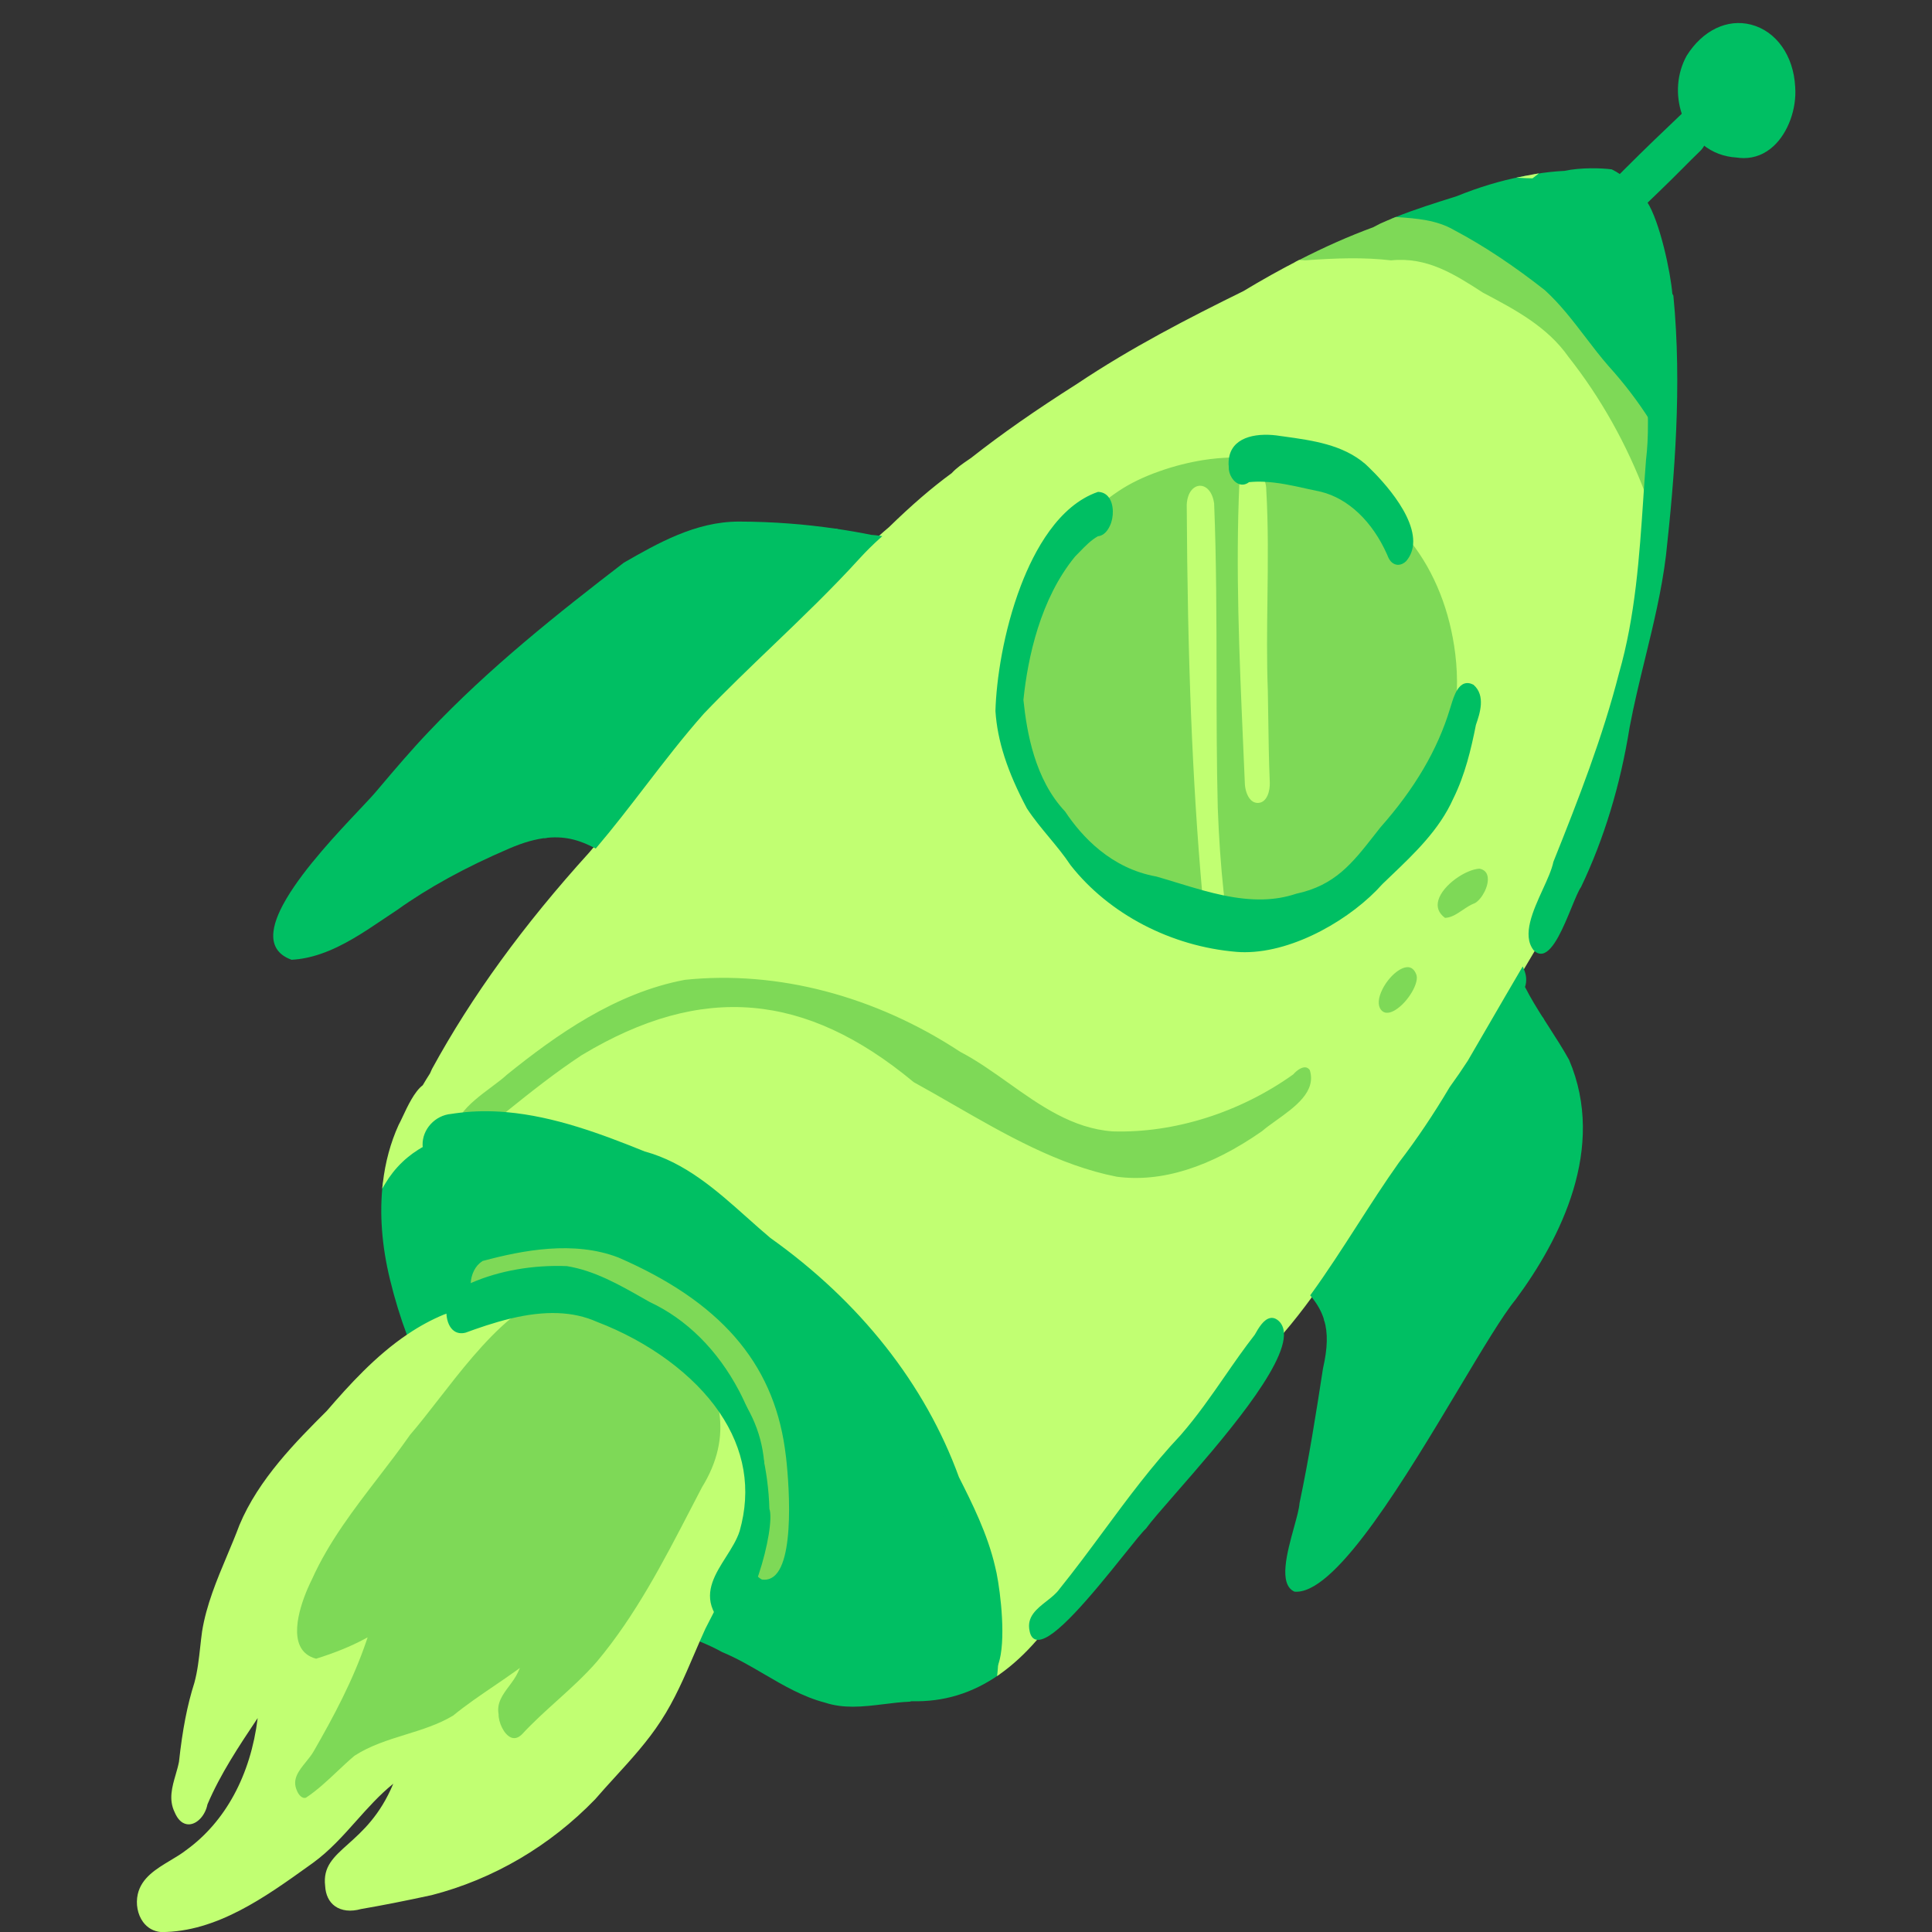
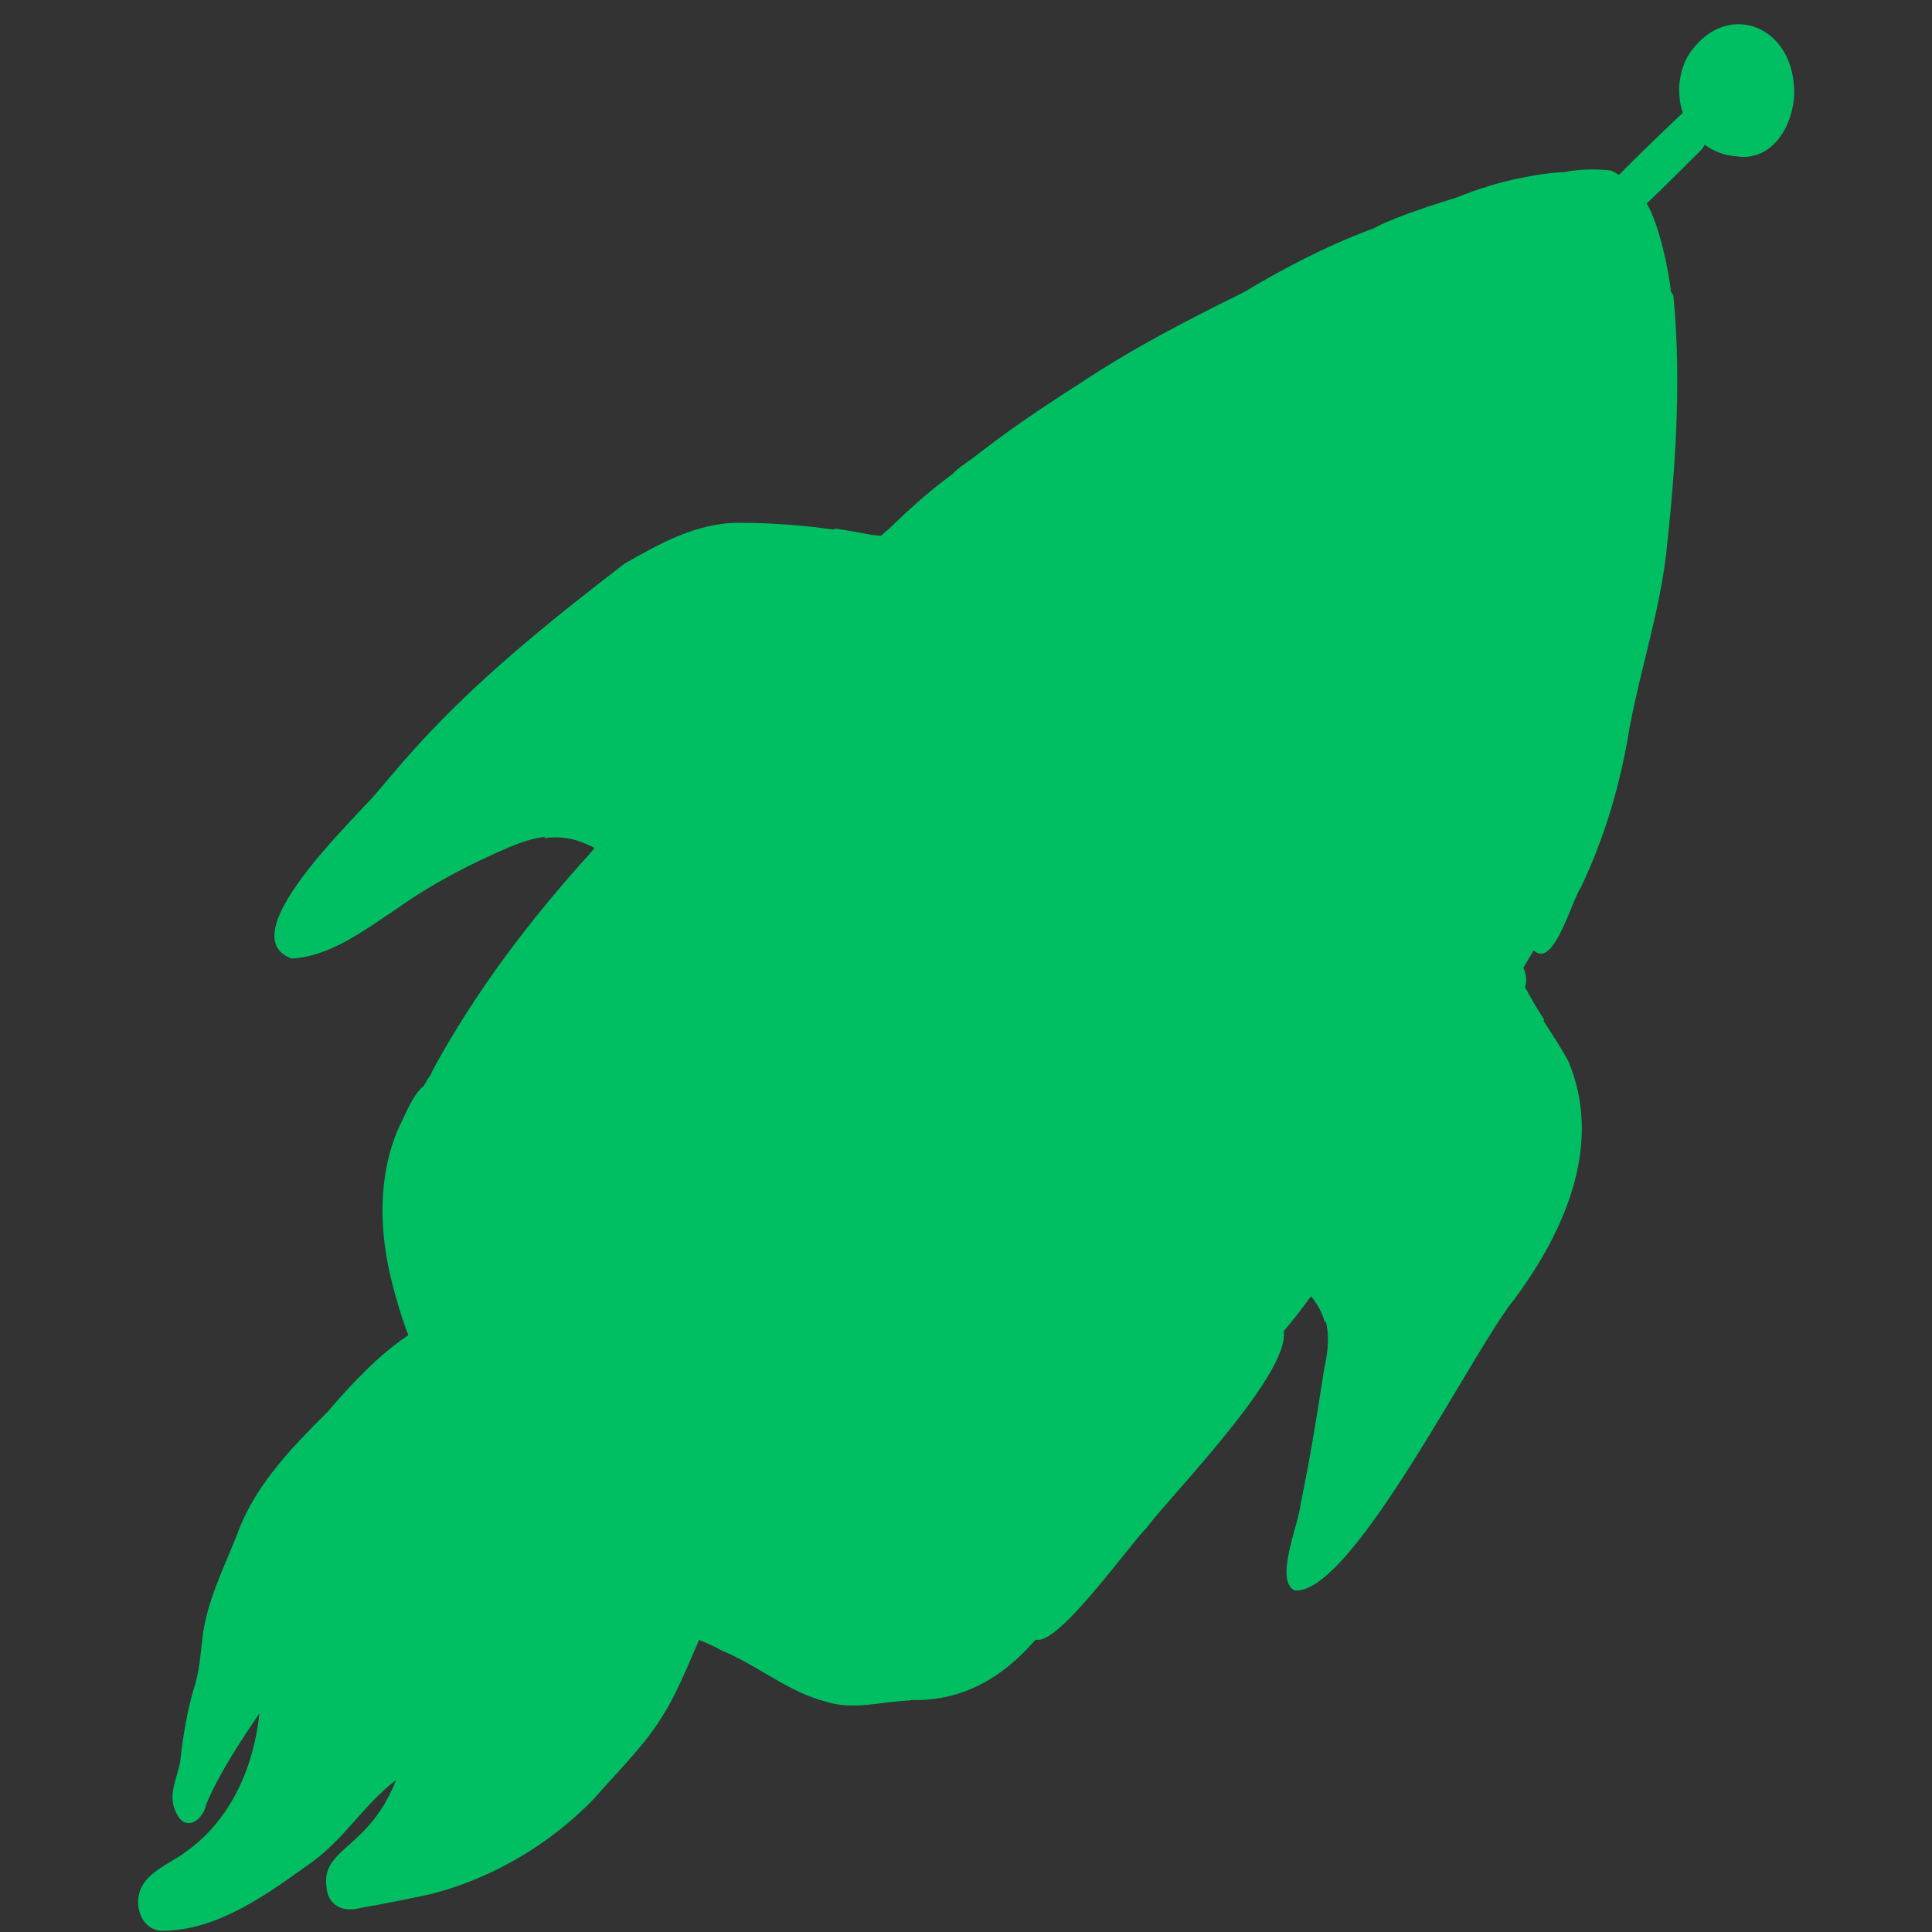
<svg xmlns="http://www.w3.org/2000/svg" width="500" zoomAndPan="magnify" viewBox="0 0 375 375" height="500" preserveAspectRatio="xMidYMid meet" version="1.0">
  <rect x="0" y="0" width="375" height="375" fill="#333333" stroke="none" />
  <defs>
    <clipPath id="aaf1a60625">
      <path d="M 26.25 4 L 348.75 4 L 348.75 375 L 26.25 375 Z M 26.25 4 " clip-rule="nonzero" />
    </clipPath>
    <clipPath id="4f2e51f4c0">
-       <path d="M 53 4 L 348.75 4 L 348.75 332 L 53 332 Z M 53 4 " clip-rule="nonzero" />
-     </clipPath>
+       </clipPath>
    <clipPath id="abdbfbd1f1">
-       <path d="M 26.25 33 L 320 33 L 320 375 L 26.25 375 Z M 26.25 33 " clip-rule="nonzero" />
-     </clipPath>
+       </clipPath>
  </defs>
  <g clip-path="url(#aaf1a60625)">
    <path fill="#00bf63" d="M 348.207 16.879 C 347.566 4.398 334.445 -0.012 327.582 10.934 C 325.66 14.434 325.477 18.582 326.703 22.148 C 324.93 23.848 323.141 25.535 321.371 27.246 C 319.305 29.242 317.246 31.246 315.219 33.285 C 314.957 33.551 314.695 33.816 314.43 34.082 C 313.879 33.703 313.32 33.367 312.777 33.105 C 310.766 32.836 306.816 32.73 303.684 33.398 C 301.723 33.496 299.754 33.715 297.805 34.047 C 297.273 34.137 296.742 34.238 296.211 34.348 C 295.93 34.402 295.652 34.449 295.375 34.512 C 291.062 35.344 286.855 36.668 282.77 38.324 C 278.797 39.57 274.824 40.812 270.961 42.359 C 269.965 42.758 268.977 43.168 268 43.613 C 267.531 43.855 267.066 44.098 266.598 44.336 C 261.664 46.148 256.879 48.312 252.203 50.711 C 248.551 52.582 244.961 54.594 241.434 56.723 C 230.391 62.148 219.477 67.809 209.219 74.68 C 202.148 79.172 195.223 83.879 188.637 89.066 C 187.34 89.965 185.922 90.871 184.867 92.02 C 180.547 95.184 176.535 98.77 172.691 102.512 C 172.023 103.07 171.371 103.645 170.723 104.227 C 170.172 104.148 169.621 104.082 169.07 104.047 C 166.773 103.578 164.461 103.184 162.145 102.848 C 159.145 102.41 156.133 102.074 153.113 101.848 C 149.902 101.605 146.684 101.48 143.469 101.473 C 135.324 101.449 128.09 105.469 121.215 109.41 C 108.02 119.559 94.871 130.043 83.402 142.176 C 79.891 145.852 76.621 149.734 73.336 153.605 C 70.824 156.664 60.621 166.395 55.805 174.535 C 55.559 174.953 55.328 175.363 55.109 175.773 C 54.785 176.383 54.496 176.984 54.246 177.57 C 54 178.152 53.793 178.723 53.637 179.27 C 53.477 179.82 53.367 180.352 53.312 180.855 C 53.273 181.195 53.258 181.523 53.27 181.84 C 53.344 183.734 54.336 185.219 56.633 186.055 C 58.535 185.941 60.371 185.539 62.145 184.934 C 67.477 183.121 72.289 179.488 76.918 176.453 C 83.703 171.602 91.098 167.762 98.75 164.48 C 101.617 163.242 104.027 162.602 106.152 162.383 C 109.895 161.996 112.742 162.945 115.574 164.402 C 115.223 164.82 114.879 165.242 114.52 165.652 C 102.855 178.523 92.41 192.301 84.062 207.578 C 83.941 207.875 83.805 208.172 83.66 208.48 C 83.156 209.262 82.68 210.035 82.23 210.809 C 80.16 212.336 78.48 216.828 77.586 218.445 C 75.961 222.012 74.992 225.797 74.543 229.656 C 73.82 235.855 74.449 242.254 75.918 248.277 C 76.812 251.945 77.914 255.598 79.254 259.16 C 73.285 263.172 68.297 268.578 63.59 274.023 C 57.055 280.555 50.285 287.469 46.684 296.121 C 44.148 302.922 40.617 309.465 39.457 316.695 C 38.988 320.035 38.848 323.434 37.949 326.703 C 36.359 331.684 35.535 336.84 34.969 342.023 C 34.348 345.219 32.523 348.453 34.133 351.691 C 35.867 355.789 39.402 353.438 40.047 350.145 C 42.715 343.863 46.586 338.195 50.355 332.539 C 49.289 342.883 44.883 353.09 36.258 359.305 C 33.07 361.797 27.945 363.391 26.969 367.719 C 26.281 370.789 27.801 374.473 31.242 374.773 C 42.262 374.812 51.996 367.562 60.613 361.387 C 66.805 356.914 70.781 350.113 76.879 345.496 C 71.699 358.812 62.488 358.676 63.344 366.031 C 63.555 369.934 66.582 371.281 70.035 370.312 C 74.617 369.523 79.188 368.598 83.73 367.617 C 95.715 364.52 106.746 357.973 115.344 349.078 C 119.664 344.074 124.473 339.477 128.078 333.902 C 131.262 329.043 133.367 323.605 135.688 318.301 C 137.254 318.941 138.793 319.633 140.262 320.457 C 147.152 323.293 152.961 328.383 160.238 330.266 C 165.559 332.016 171.102 330.27 176.523 330.066 C 176.652 330.043 176.777 330.012 176.898 329.973 C 183.414 330.141 188.965 328.23 193.82 324.836 C 196.477 322.984 198.922 320.684 201.203 318.035 C 205.531 318.938 219.934 298.551 222.219 296.59 C 226.195 291.031 249.719 267.176 248.969 258.602 C 250.957 256.289 252.82 253.883 254.609 251.418 C 255.852 252.922 256.73 254.434 257.242 256.16 C 257.984 258.652 257.949 261.594 257.023 265.648 C 255.68 274.391 254.297 283.121 252.473 291.777 C 252.211 295.535 247.23 306.77 251.309 308.707 C 251.48 308.723 251.656 308.723 251.836 308.715 C 263.172 308.141 285.953 261.875 293.98 252.117 C 303.746 238.934 311.25 222.047 304.359 205.848 C 302.852 203.125 301.113 200.52 299.434 197.891 C 298.117 195.828 296.84 193.754 295.75 191.59 C 296.176 190.43 296.023 189.23 295.527 188.102 C 296.289 186.812 297.051 185.523 297.82 184.238 C 297.832 184.258 297.844 184.273 297.855 184.293 C 301.371 187.832 304.949 174.445 306.66 172.082 C 311.348 162.273 314.367 151.828 316.078 141.113 C 318.18 129.969 321.742 119.129 323.129 107.844 C 324.961 91.148 326.195 74.078 324.57 57.445 C 324.504 57.32 324.438 57.207 324.371 57.102 C 324.043 52.863 321.922 43.035 319.5 39.297 C 321.102 37.762 322.703 36.219 324.281 34.66 C 326.148 32.82 327.969 30.938 329.855 29.121 C 330.211 28.781 330.484 28.371 330.695 27.926 C 332.422 29.301 334.574 30.195 337.098 30.344 C 344.496 31.488 348.676 23.281 348.207 16.879 Z M 348.207 16.879 " fill-opacity="1" fill-rule="nonzero" />
  </g>
  <g clip-path="url(#4f2e51f4c0)">
    <path fill="#00bf63" d="M 148.418 287.293 C 147.613 281.25 145.746 275.32 143.016 270.148 L 143.414 269.898 C 147.305 275.145 149.098 280.828 148.887 287.27 Z M 77.055 176.645 C 83.184 172.266 90.309 168.355 98.844 164.695 C 101.562 163.523 103.961 162.844 106.176 162.617 L 106.277 162.605 L 106.336 162.531 C 110.375 157.512 113.586 153.758 116.742 150.367 C 120.758 146.148 124.984 141.996 129.066 137.98 C 131.102 135.98 133.137 133.977 135.156 131.961 C 138 129.125 140.668 126.039 143.25 123.059 C 146.078 119.793 149.004 116.414 152.16 113.355 C 154.266 111.297 156.348 109.141 158.363 107.059 C 159.676 105.703 160.984 104.352 162.309 103.012 L 162.637 102.68 L 162.176 102.613 C 159.141 102.172 156.098 101.832 153.133 101.613 C 149.945 101.371 146.691 101.246 143.469 101.238 C 143.445 101.238 143.418 101.238 143.395 101.238 C 135 101.238 127.617 105.469 121.074 109.223 C 108.383 118.984 95.004 129.559 83.23 142.012 C 79.922 145.477 76.773 149.188 73.734 152.773 L 73.156 153.457 C 72.496 154.262 71.305 155.523 69.797 157.125 C 65.559 161.617 59.156 168.406 55.605 174.414 C 55.355 174.836 55.121 175.25 54.902 175.66 C 54.566 176.293 54.273 176.902 54.031 177.477 C 53.773 178.082 53.566 178.66 53.41 179.207 C 53.246 179.773 53.133 180.32 53.078 180.832 C 53.039 181.184 53.023 181.523 53.035 181.848 C 53.117 183.969 54.301 185.457 56.555 186.273 L 56.602 186.289 L 56.648 186.289 C 58.477 186.18 60.301 185.812 62.223 185.156 C 66.625 183.656 70.648 180.949 74.539 178.328 C 75.383 177.758 76.219 177.195 77.055 176.645 Z M 191.75 325.004 C 191 325.34 190.031 325.133 188.875 324.398 C 187.598 322.848 187.211 320.164 187.938 317.852 L 187.949 317.816 L 187.949 317.777 C 187.848 312.953 187.543 307.281 186.066 301.773 C 182.605 289.328 175.148 278.535 169.047 270.531 C 158.605 255.352 149.109 245.328 138.258 238.035 C 133.805 234.926 128.668 233.055 123.699 231.246 L 122.895 230.953 C 117.926 228.863 111.297 226.352 104.082 225.484 L 103.438 225.379 C 97.699 224.465 91.203 223.426 85.488 225.602 C 84.949 225.832 84.539 225.836 84.168 225.641 C 83.105 224.746 82.523 223.574 82.492 222.25 L 82.484 221.863 L 82.145 222.047 C 78.883 223.809 76.258 226.328 74.34 229.539 L 74.309 229.629 C 73.629 235.488 74.094 241.781 75.691 248.332 C 76.609 252.121 77.738 255.789 79.035 259.242 L 79.141 259.52 L 79.387 259.355 C 81.688 257.805 83.945 256.582 86.273 255.617 C 86.426 255.562 86.578 255.508 86.73 255.453 L 87.148 255.309 L 87.133 255.129 C 87.008 253.469 87.508 251.848 88.34 251.117 C 89.359 250.52 90.484 249.953 91.684 249.43 L 91.82 249.371 L 91.824 249.223 C 91.879 247.453 92.727 245.832 93.93 245.18 L 93.949 245.168 C 101.547 243.141 111.34 241.246 119.828 244.508 C 139.562 253.066 149.445 264.355 151.867 281.125 C 152.379 284.297 154.145 301.27 150.215 305.328 C 149.594 305.969 148.887 306.234 148.039 306.133 C 147.703 305.949 147.43 305.723 147.199 305.438 L 146.93 305.109 L 146.793 305.512 C 145.027 310.789 142.945 314.074 141.227 314.305 C 140.496 314.398 139.805 313.957 139.164 313.004 C 139.039 312.785 138.926 312.551 138.801 312.262 L 138.605 311.801 L 136.496 315.91 C 136.148 316.672 135.809 317.438 135.473 318.207 L 135.375 318.426 L 135.598 318.516 C 137.426 319.266 138.871 319.945 140.172 320.672 C 143.02 321.844 145.73 323.434 148.352 324.969 C 152.059 327.141 155.895 329.383 160.164 330.488 C 161.934 331.07 163.73 331.27 165.531 331.27 C 167.547 331.27 169.566 331.02 171.551 330.777 C 173.188 330.574 174.883 330.363 176.566 330.297 C 176.691 330.273 176.816 330.246 176.934 330.207 C 183.172 330.371 188.75 328.668 193.957 325.031 L 194.043 324.969 L 194.055 324.863 C 194.191 323.672 194.254 322.422 194.234 321.148 L 193.766 321.113 C 193.398 323.27 192.719 324.578 191.75 325.004 Z M 304.566 205.73 C 303.355 203.551 301.98 201.41 300.648 199.344 C 300.309 198.816 299.969 198.289 299.633 197.766 L 299.434 197.453 L 299.234 197.766 C 294.316 205.609 290.316 211.469 286.277 216.766 L 285.832 217.32 C 278.324 226.637 270.559 236.277 263.773 246.398 C 261.711 249.531 259.449 252.77 257.055 256.02 L 256.984 256.113 L 257.02 256.227 C 257.766 258.746 257.699 261.637 256.793 265.613 C 255.43 274.461 254.059 283.113 252.238 291.762 C 252.164 292.828 251.699 294.516 251.164 296.465 C 249.812 301.363 248.133 307.461 251.207 308.918 L 251.289 308.941 C 251.398 308.949 251.512 308.953 251.625 308.953 C 251.699 308.953 251.777 308.953 251.852 308.949 C 259.812 308.547 272.84 286.777 283.305 269.285 C 287.809 261.762 291.695 255.266 294.168 252.258 C 302.918 240.449 311.824 222.793 304.574 205.754 Z M 319.695 39.172 C 319.383 38.684 319.066 38.309 318.762 38.051 C 317.617 36.449 316.129 34.973 314.562 33.891 C 313.984 33.488 313.418 33.152 312.879 32.895 L 312.809 32.871 C 310.883 32.613 306.852 32.48 303.676 33.164 C 301.754 33.258 299.77 33.477 297.77 33.812 L 297.305 34.141 C 296.941 34.141 296.578 34.129 296.164 34.117 L 295.848 34.176 C 295.672 34.211 295.496 34.242 295.332 34.281 C 291.254 35.066 286.996 36.355 282.699 38.098 L 282.449 38.18 C 278.621 39.379 274.664 40.621 270.871 42.141 L 269.922 42.52 L 271.207 42.613 C 274.895 42.871 278.707 43.145 282.031 45.074 C 287.727 48.094 293.457 51.891 299.535 56.672 C 302.488 59.352 304.961 62.586 307.348 65.715 C 308.781 67.586 310.258 69.523 311.832 71.328 C 314.883 74.699 317.598 78.262 319.902 81.914 L 320.344 82.609 L 320.336 81.785 C 320.324 79.348 320.211 76.875 320.102 74.477 C 319.895 69.914 319.676 65.191 320.152 60.551 C 320.074 59.078 321.199 56.781 322.508 56.363 C 323.125 56.168 323.684 56.457 324.172 57.227 L 324.676 58.023 L 324.605 57.082 C 324.285 52.945 322.18 43.004 319.695 39.172 Z M 348.445 16.863 C 348.129 10.793 344.77 6.051 339.887 4.781 C 335.258 3.582 330.469 5.891 327.379 10.82 C 325.492 14.25 325.168 18.406 326.48 22.227 C 327.301 24.605 328.707 26.641 330.551 28.109 C 332.426 29.605 334.625 30.434 337.062 30.578 C 337.535 30.648 338 30.688 338.461 30.688 C 340.602 30.688 342.582 29.895 344.242 28.363 C 347.066 25.758 348.754 21.137 348.445 16.863 Z M 348.445 16.863 " fill-opacity="1" fill-rule="nonzero" />
  </g>
-   <path fill="#7ed957" d="M 152.332 281.051 C 152.848 284.262 154.617 301.457 150.551 305.656 C 149.93 306.297 149.195 306.621 148.367 306.621 C 148.227 306.621 148.086 306.613 147.938 306.594 L 147.855 306.57 C 147.449 306.352 147.113 306.078 146.836 305.734 L 146.754 305.637 L 146.793 305.512 C 148.547 300.289 149.5 294.555 148.883 292.988 L 148.863 292.91 C 148.82 291.078 148.672 289.188 148.418 287.293 C 148.621 280.922 146.863 275.336 143.035 270.18 C 138.891 262.324 132.969 256.441 125.887 253.133 L 124.516 252.359 C 119.938 249.758 115.207 247.066 109.988 246.219 C 103.535 245.961 97.031 247.098 91.684 249.43 L 91.344 249.578 L 91.355 249.207 C 91.414 247.336 92.305 245.605 93.582 244.836 L 93.582 244.793 L 93.758 244.734 C 101.434 242.68 111.355 240.75 120.008 244.074 L 120.016 244.078 C 139.648 252.59 149.918 264.34 152.332 281.051 Z M 140.02 273.863 C 135 266.496 126.242 260.023 115.992 256.109 C 111.348 254.043 105.777 253.84 98.965 255.48 L 98.871 255.527 C 93.734 259.762 88.973 265.887 84.773 271.293 C 82.828 273.793 80.996 276.156 79.215 278.227 C 77.25 281.035 75.109 283.816 73.043 286.508 C 68.305 292.672 63.402 299.043 60.156 306.281 C 59.414 307.742 55.805 315.27 57.781 319.625 C 58.43 321.055 59.617 322 61.305 322.426 L 61.367 322.441 L 61.43 322.422 C 64.902 321.344 67.883 320.152 70.531 318.781 C 67.938 326.273 64.195 333.211 60.523 339.609 C 60.137 340.312 59.57 341.008 59.027 341.68 C 57.582 343.465 56.086 345.309 57.203 347.758 C 57.492 348.5 58.188 349.438 59.098 349.438 C 59.262 349.438 59.434 349.406 59.613 349.34 C 61.848 347.871 63.84 345.996 65.762 344.188 C 66.844 343.168 67.965 342.117 69.082 341.172 C 72.035 339.25 75.5 338.176 78.852 337.141 C 82.023 336.156 85.305 335.137 88.215 333.383 C 90.75 331.316 93.484 329.453 96.129 327.652 C 97.293 326.863 98.488 326.047 99.668 325.219 C 99.301 325.828 98.863 326.414 98.438 326.984 C 97.184 328.672 95.891 330.41 96.305 332.746 C 96.266 334.445 97.41 336.953 98.938 337.648 C 99.492 337.898 100.328 338.023 101.27 337.293 L 101.297 337.348 L 101.527 337.098 C 103.68 334.746 106.09 332.57 108.418 330.465 C 111.074 328.066 113.82 325.586 116.211 322.828 C 123.727 313.871 129.184 303.332 134.465 293.141 C 135.195 291.727 135.926 290.316 136.652 288.93 C 139.691 284.016 140.836 278.98 140.059 273.961 Z M 254.629 207.449 C 254.297 206.977 253.875 206.727 253.367 206.699 C 252.395 206.652 251.355 207.438 250.688 208.203 C 240.438 215.523 227.773 219.512 215.988 219.133 C 208.332 218.578 202.094 214.141 196.062 209.852 C 193.023 207.691 189.883 205.457 186.613 203.754 C 170.016 192.836 150.941 187.844 132.895 189.715 C 119.289 192.25 107.645 200.52 98.039 208.281 C 97.324 208.957 96.281 209.738 95.18 210.562 C 93 212.188 90.531 214.035 89.113 216.082 L 88.816 216.512 L 89.336 216.449 C 92.168 216.105 95.16 216.066 98.23 216.336 L 98.324 216.344 L 98.398 216.285 C 103.27 212.363 108.059 208.57 113.141 205.219 C 136.254 191.293 155.965 192.898 177.094 210.438 C 179.633 211.832 182.234 213.328 184.75 214.777 C 194.867 220.605 205.328 226.633 216.668 228.863 C 217.914 229.031 219.176 229.113 220.453 229.113 C 228.18 229.113 236.496 226.039 245.238 219.938 C 245.992 219.285 246.941 218.605 247.949 217.883 C 251.594 215.277 256.129 212.031 254.66 207.512 Z M 273.312 187.258 C 271.395 187.156 269.082 189.484 267.926 191.77 C 266.973 193.652 266.887 195.301 267.688 196.297 C 268.094 196.801 268.621 197.055 269.234 197.055 C 269.785 197.055 270.406 196.852 271.07 196.445 C 273.57 194.922 276.176 190.844 275.32 188.926 C 274.793 187.602 273.938 187.285 273.312 187.258 Z M 281.898 137.691 C 281.961 137.508 282.023 137.301 282.09 137.078 C 282.363 136.18 282.703 135.059 283.215 134.219 L 283.25 134.164 L 283.25 134.102 C 283.332 131.691 283.227 129.262 282.934 126.879 C 281.906 118.477 278.906 110.895 274.258 104.957 L 273.836 104.422 L 273.836 105.102 C 273.832 106.473 273.402 107.66 272.578 108.617 C 272.059 109.109 271.434 109.281 270.91 109.074 C 270.223 108.809 269.902 108.09 269.652 107.426 C 266.746 100.883 261.961 96.355 256.516 95 C 255.613 94.816 254.707 94.613 253.797 94.41 C 250.996 93.785 248.098 93.141 245.207 93.035 L 244.848 93.02 L 244.98 93.355 C 245.207 93.926 245.32 94.523 245.316 95.152 C 245.719 102.148 245.629 109.281 245.539 116.18 C 245.465 122.07 245.387 128.164 245.617 134.148 C 245.645 135.699 245.664 137.254 245.688 138.805 C 245.75 143.105 245.812 147.555 245.996 151.926 C 246.043 153.23 245.594 155.32 244.18 155.375 C 243.816 155.387 243.469 155.262 243.172 154.988 C 242.477 154.348 242.129 153.035 242.094 152.086 C 241.98 149.406 241.863 146.719 241.746 144.035 C 241.027 127.539 240.285 110.48 241.031 93.801 L 241.043 93.605 L 240.848 93.562 C 239.828 93.34 238.922 91.953 238.977 90.672 C 238.898 89.93 238.934 89.262 239.082 88.621 L 239.148 88.324 L 238.844 88.332 C 237.008 88.391 235.207 88.562 233.488 88.836 C 230.633 89.289 227.766 90.016 224.973 90.996 C 221.824 92.105 219.18 93.379 216.895 94.898 C 216.195 95.363 215.488 95.863 214.801 96.387 L 214.605 96.535 L 214.762 96.727 C 215.777 97.953 215.707 100.41 215.008 101.855 C 214.66 102.617 214.031 103.543 212.988 103.637 L 212.895 103.664 C 211.484 104.453 210.352 105.625 209.25 106.758 C 208.953 107.066 208.656 107.375 208.336 107.691 C 201.477 116.02 199.023 127.574 198.176 135.844 C 198.836 142.242 200.402 151.484 206.371 157.801 C 209.656 162.762 215.449 169.008 224.355 170.594 C 225.637 170.965 226.93 171.359 228.23 171.758 C 229.953 172.281 231.734 172.828 233.504 173.312 L 233.828 173.398 L 233.801 173.062 C 231.898 151.516 230.977 128.355 230.816 97.98 C 230.926 95.82 231.969 94.797 232.887 94.758 C 233.844 94.719 234.898 95.645 235.195 97.781 C 235.637 108.805 235.648 120.039 235.66 130.906 C 235.672 139.402 235.684 148.184 235.895 156.812 C 236.113 162.715 236.488 168.047 237.035 173.137 C 237.082 173.402 237.102 173.672 237.094 173.996 L 237.09 174.191 L 237.281 174.23 C 239.906 174.781 242.297 175.059 244.52 175.059 C 247.117 175.059 249.48 174.68 251.715 173.926 C 259.363 172.293 262.777 167.938 267.098 162.422 C 267.496 161.918 267.898 161.402 268.305 160.891 C 275.027 153.293 279.473 145.707 281.898 137.691 Z M 287.215 168.137 L 287.184 168.133 L 287.156 168.133 C 284.258 168.289 279.66 171.434 278.746 174.559 C 278.281 176.148 278.805 177.539 280.266 178.586 L 280.328 178.633 L 280.406 178.629 C 281.805 178.617 283.008 177.809 284.172 177.023 C 284.91 176.523 285.68 176.008 286.512 175.707 C 288.016 174.828 289.559 172.059 289.215 170.074 C 289.086 169.336 288.633 168.402 287.215 168.137 Z M 320.301 81.664 C 317.98 77.988 315.25 74.402 312.184 71.016 C 310.621 69.227 309.148 67.297 307.723 65.43 C 305.32 62.285 302.836 59.031 299.84 56.312 C 293.723 51.504 287.973 47.695 282.258 44.664 C 278.848 42.68 274.98 42.406 271.238 42.141 L 270.922 42.121 L 270.871 42.141 C 269.734 42.594 268.789 42.996 267.891 43.406 C 267.426 43.648 266.961 43.891 266.52 44.117 C 261.84 45.836 257.121 47.922 252.094 50.5 L 251.242 50.938 L 252.199 50.945 C 252.609 50.945 252.957 50.965 253.297 51 C 259.484 50.562 264.684 50.395 270.008 51.004 C 276.898 50.293 282.105 53.664 287.633 57.227 L 287.789 57.309 C 293.801 60.484 300.016 63.77 304.059 69.547 C 310.305 77.461 315.34 86.438 319.02 96.23 L 319.402 97.246 L 319.473 96.164 C 319.625 93.883 319.781 91.609 319.957 89.348 C 320.23 87.07 320.355 84.668 320.336 81.789 L 320.336 81.719 Z M 320.301 81.664 " fill-opacity="1" fill-rule="nonzero" />
  <g clip-path="url(#abdbfbd1f1)">
    <path fill="#c1ff72" d="M 296.199 34.582 L 294.297 34.492 L 296.164 34.117 C 296.695 34.008 297.23 33.906 297.77 33.812 L 298.703 33.656 L 297.469 34.609 L 297.391 34.609 C 297.332 34.609 297.273 34.609 297.211 34.609 C 296.875 34.609 296.535 34.598 296.199 34.582 Z M 139.434 273.004 L 139.594 274.035 C 140.355 278.938 139.23 283.867 136.254 288.68 L 136.246 288.695 C 135.508 290.102 134.777 291.512 134.047 292.926 C 128.777 303.094 123.332 313.609 115.855 322.523 C 113.484 325.258 110.746 327.727 108.102 330.117 C 105.82 332.18 103.457 334.312 101.328 336.617 L 101.188 336.746 C 100.508 337.371 99.816 337.527 99.133 337.219 C 97.785 336.609 96.742 334.281 96.773 332.711 C 96.387 330.531 97.566 328.945 98.816 327.266 C 99.453 326.41 100.113 325.523 100.555 324.547 L 100.914 323.75 L 100.203 324.262 C 98.773 325.289 97.293 326.293 95.867 327.266 C 93.211 329.07 90.469 330.938 87.945 333 C 85.109 334.707 81.855 335.715 78.711 336.688 C 75.328 337.738 71.832 338.82 68.805 340.793 C 67.648 341.766 66.527 342.82 65.441 343.844 C 63.531 345.641 61.555 347.5 59.402 348.922 C 58.613 349.219 57.902 348.266 57.637 347.574 C 56.637 345.379 57.973 343.727 59.391 341.977 C 59.949 341.289 60.527 340.574 60.934 339.84 C 64.707 333.27 68.555 326.117 71.168 318.371 L 71.359 317.809 L 70.832 318.09 C 68.102 319.555 65 320.82 61.355 321.953 C 59.848 321.555 58.789 320.707 58.211 319.43 C 56.32 315.27 59.848 307.922 60.582 306.48 C 63.809 299.289 68.695 292.938 73.414 286.793 C 75.488 284.098 77.629 281.312 79.586 278.512 C 81.359 276.453 83.199 274.086 85.145 271.582 C 89.332 266.195 94.074 260.09 99.168 255.891 L 99.957 255.238 L 98.965 255.48 C 95.676 256.273 92.559 257.363 90.234 258.219 C 89.516 258.395 88.891 258.301 88.387 257.938 C 87.688 257.43 87.23 256.406 87.133 255.129 L 87.109 254.82 L 86.574 255.012 C 86.418 255.066 86.266 255.117 86.105 255.176 C 83.738 256.16 81.453 257.398 79.125 258.965 C 72.898 263.148 67.75 268.852 63.426 273.859 C 57.527 279.75 50.191 287.082 46.465 296.035 C 45.723 298.023 44.883 300.02 44.07 301.953 C 42.094 306.656 40.051 311.516 39.223 316.664 C 39.082 317.676 38.969 318.711 38.859 319.711 C 38.605 322.004 38.344 324.375 37.727 326.629 C 36.352 330.941 35.426 335.68 34.738 341.98 C 34.578 342.793 34.336 343.629 34.102 344.438 C 33.406 346.836 32.688 349.312 33.914 351.781 C 34.84 353.965 36.164 354.172 36.863 354.094 C 38.406 353.934 39.871 352.254 40.266 350.234 C 42.773 344.328 46.402 338.891 49.91 333.633 L 50.016 333.477 C 48.656 344.543 43.742 353.621 36.113 359.121 C 35.227 359.816 34.195 360.434 33.105 361.086 C 30.332 362.746 27.465 364.465 26.738 367.668 C 26.316 369.547 26.707 371.605 27.758 373.043 C 28.605 374.203 29.805 374.883 31.242 375.012 C 31.273 375.012 31.301 375.012 31.328 375.012 C 42.023 375.012 51.516 368.203 59.895 362.195 L 60.754 361.578 C 63.949 359.266 66.598 356.301 69.156 353.43 C 71.383 350.934 73.68 348.359 76.332 346.223 C 73.754 352.391 70.328 355.461 67.551 357.949 C 64.723 360.484 62.676 362.32 63.109 366.047 C 63.203 367.797 63.863 369.156 65.012 369.98 C 66.297 370.902 68.102 371.098 70.074 370.543 C 74.195 369.836 78.547 368.977 83.789 367.844 C 95.77 364.75 106.742 358.316 115.523 349.234 C 116.777 347.777 118.102 346.328 119.375 344.93 C 122.488 341.523 125.711 337.996 128.277 334.027 C 130.934 329.973 132.871 325.453 134.742 321.082 C 135.129 320.184 135.512 319.289 135.902 318.395 C 136.238 317.629 136.578 316.867 136.922 316.117 L 138.848 312.359 L 138.801 312.262 C 137.309 308.77 139.254 305.699 141.316 302.449 C 142.371 300.785 143.465 299.062 144.02 297.297 C 146.352 289.066 145.008 281.184 140.02 273.863 Z M 319.477 96.109 L 319.438 96.719 C 318.676 108.02 317.891 119.707 314.699 130.801 C 311.531 143.18 306.867 155.188 301.961 167.418 C 301.652 168.949 300.781 170.852 299.863 172.867 C 298.031 176.875 295.957 181.414 298.004 184.098 L 298.102 184.223 L 298.02 184.359 C 297.254 185.645 296.488 186.934 295.73 188.223 C 293.652 191.742 291.566 195.34 289.551 198.82 C 288.133 201.266 286.715 203.711 285.285 206.152 C 284.211 207.816 283.062 209.484 281.777 211.262 C 278.609 216.602 275.379 221.402 271.914 225.918 C 269.098 229.883 266.41 234.062 263.812 238.105 C 260.938 242.574 257.969 247.191 254.801 251.555 C 252.844 254.25 250.992 256.605 249.145 258.754 L 248.781 259.18 L 248.734 258.621 C 248.664 257.848 248.406 257.254 247.938 256.801 C 247.52 256.395 247.113 256.227 246.691 256.285 C 245.574 256.445 244.582 258.195 243.992 259.242 L 243.945 259.324 C 241.816 262.062 239.918 264.805 238.078 267.457 C 235.484 271.203 232.801 275.082 229.512 278.867 C 224.039 284.664 219.25 291.145 214.617 297.41 C 211.855 301.145 209.004 305.008 206.031 308.688 C 205.375 309.633 204.371 310.418 203.398 311.18 C 201.527 312.645 199.758 314.031 200.309 316.496 C 200.461 317.277 200.77 317.703 201.254 317.805 L 201.645 317.887 L 201.383 318.188 C 199.008 320.945 196.508 323.25 193.957 325.031 L 193.531 325.328 L 193.59 324.809 C 193.723 323.637 193.781 322.406 193.766 321.156 C 194.66 315.91 193.43 306.93 192.707 304.238 C 191.246 297.883 188.176 291.801 185.703 286.918 C 179.184 268.965 166.574 252.973 149.234 240.652 C 147.699 239.359 146.176 238.004 144.707 236.691 C 138.859 231.473 132.812 226.078 124.992 223.945 C 116.539 220.535 107.531 217.145 98.23 216.336 L 97.648 216.285 L 98.105 215.918 C 102.98 211.992 107.781 208.188 112.887 204.82 C 124.676 197.719 135.543 194.715 146.113 195.625 C 156.535 196.527 166.754 201.246 177.359 210.051 C 179.863 211.422 182.465 212.922 184.984 214.371 C 195.07 220.18 205.496 226.188 216.746 228.398 C 225.391 229.559 234.879 226.594 244.949 219.566 C 245.699 218.914 246.66 218.227 247.676 217.5 C 251.367 214.859 255.551 211.867 254.223 207.691 C 253.98 207.359 253.691 207.188 253.34 207.168 C 252.531 207.125 251.594 207.879 251.023 208.535 C 240.648 215.957 227.875 219.965 215.965 219.602 C 208.164 219.035 201.875 214.562 195.789 210.234 C 192.766 208.086 189.637 205.859 186.375 204.156 C 169.844 193.285 150.879 188.324 132.961 190.18 C 119.477 192.695 107.898 200.922 98.348 208.637 C 97.625 209.32 96.574 210.105 95.461 210.938 C 93.312 212.543 90.875 214.363 89.5 216.348 L 89.441 216.434 L 89.207 216.465 C 88.684 216.527 88.156 216.59 87.633 216.68 C 84.48 216.957 82.438 219.781 82.492 222.25 L 82.496 222.391 L 82.371 222.461 C 79.184 224.18 76.617 226.641 74.746 229.777 L 74.184 230.719 L 74.309 229.633 C 74.781 225.566 75.812 221.773 77.371 218.348 C 77.594 217.949 77.852 217.398 78.152 216.762 C 79.121 214.688 80.449 211.859 82.051 210.648 C 82.484 209.906 82.945 209.156 83.461 208.352 C 83.594 208.074 83.727 207.777 83.848 207.488 C 91.566 193.355 101.539 179.625 114.348 165.492 C 114.555 165.254 114.762 165.008 114.969 164.758 L 115.395 164.25 C 118.672 160.395 121.812 156.312 124.848 152.363 C 128.492 147.625 132.258 142.727 136.293 138.176 C 140.645 133.633 145.246 129.215 149.699 124.945 C 155.34 119.535 161.172 113.945 166.52 108.059 C 167.75 106.711 169.074 105.398 170.566 104.055 C 171.281 103.406 171.926 102.844 172.539 102.332 C 176.984 98.004 180.859 94.664 184.73 91.832 C 185.633 90.84 186.836 90.012 188.004 89.215 L 188.504 88.871 C 194.379 84.246 200.922 79.668 209.094 74.48 C 219.578 67.457 230.785 61.695 241.328 56.512 C 244.934 54.336 248.562 52.309 252.094 50.5 L 252.145 50.473 L 252.203 50.473 C 252.633 50.477 252.992 50.496 253.309 50.531 C 259.477 50.09 264.703 49.922 270.012 50.535 C 277.016 49.82 282.289 53.219 287.871 56.82 L 288.012 56.895 C 294.07 60.098 300.336 63.406 304.438 69.266 C 310.707 77.207 315.762 86.227 319.461 96.062 Z M 280.477 178.16 C 281.703 178.117 282.773 177.398 283.906 176.633 C 284.672 176.117 285.465 175.586 286.312 175.281 C 287.625 174.512 289.062 171.934 288.75 170.156 C 288.602 169.305 288.066 168.781 287.156 168.605 C 284.457 168.77 280.043 171.793 279.195 174.691 C 278.793 176.066 279.223 177.234 280.477 178.16 Z M 273.836 105.184 L 273.836 105.102 C 273.855 98.914 265.613 91.25 264.672 90.398 C 260.418 86.746 254.672 85.949 249.117 85.18 L 248.473 85.09 C 244.477 84.438 239.918 85.016 239.082 88.621 L 239.039 88.797 L 238.859 88.805 C 237.043 88.863 235.262 89.027 233.562 89.297 C 230.734 89.75 227.895 90.469 225.129 91.441 C 222.016 92.535 219.406 93.793 217.152 95.293 C 216.461 95.75 215.766 96.246 215.082 96.762 L 214.902 96.898 L 214.762 96.727 C 214.363 96.246 213.836 95.984 213.195 95.949 C 200.539 100.371 194.07 123.641 193.684 137.996 C 194.047 143.66 195.965 149.605 199.727 156.68 C 200.996 158.605 202.508 160.43 203.969 162.195 C 205.41 163.934 206.898 165.727 208.18 167.652 C 215.527 177.02 227.449 183.246 240.059 184.289 C 250.012 185.059 261.879 178.16 267.988 171.266 L 268.004 171.254 C 268.539 170.734 269.082 170.215 269.629 169.695 C 274.234 165.301 278.996 160.754 281.637 154.844 C 283.91 150.27 285.086 145.277 286.027 140.566 C 286.93 137.938 287.723 135.023 285.734 133.293 C 284.734 132.781 283.918 133.066 283.215 134.219 L 282.75 134.98 L 282.781 134.086 C 282.859 131.703 282.758 129.297 282.469 126.938 C 281.449 118.617 278.48 111.117 273.887 105.246 Z M 270.824 196.043 C 273.297 194.535 275.574 190.648 274.887 189.109 L 274.883 189.102 C 274.535 188.223 274 187.762 273.293 187.727 C 273.266 187.727 273.238 187.727 273.211 187.727 C 271.711 187.727 269.547 189.609 268.344 191.984 C 267.48 193.691 267.375 195.156 268.055 196 C 268.828 196.965 269.988 196.555 270.824 196.043 Z M 246.16 138.797 C 246.137 137.246 246.113 135.691 246.086 134.141 L 246.086 134.137 C 245.859 128.16 245.934 122.07 246.012 116.188 C 246.098 109.281 246.191 102.137 245.785 95.141 C 245.789 94.465 245.668 93.805 245.418 93.184 L 245.359 93.039 L 245.207 93.035 C 244.184 92.996 243.234 93.027 242.312 93.125 L 242.242 93.133 L 242.188 93.18 C 241.758 93.531 241.309 93.66 240.848 93.562 L 240.574 93.504 L 240.562 93.781 C 239.812 110.48 240.559 127.547 241.277 144.055 C 241.395 146.742 241.512 149.426 241.625 152.105 C 241.652 152.91 241.941 154.492 242.852 155.336 C 243.223 155.676 243.645 155.848 244.113 155.848 C 244.145 155.848 244.172 155.848 244.199 155.848 C 245.965 155.773 246.523 153.453 246.465 151.91 C 246.281 147.543 246.219 143.098 246.16 138.797 Z M 236.367 156.797 C 236.152 148.176 236.141 139.398 236.133 130.906 C 236.117 120.035 236.105 108.797 235.664 97.738 C 235.332 95.34 234.074 94.285 232.945 94.285 C 232.918 94.285 232.895 94.285 232.867 94.285 C 231.703 94.336 230.473 95.492 230.344 97.969 C 230.508 128.371 231.43 151.543 233.332 173.105 L 233.348 173.27 L 233.504 173.312 C 234.855 173.68 236.09 173.98 237.281 174.23 L 237.559 174.289 L 237.566 174.004 C 237.574 173.652 237.551 173.348 237.5 173.07 C 236.957 168.008 236.586 162.688 236.367 156.797 Z M 236.367 156.797 " fill-opacity="1" fill-rule="nonzero" />
  </g>
  <path fill="#00bf63" d="M 106.18 162.617 L 105.617 162.676 L 105.973 162.234 C 110.016 157.207 113.23 153.445 116.402 150.047 C 120.426 145.82 124.648 141.664 128.738 137.645 C 130.77 135.645 132.805 133.645 134.824 131.629 C 137.656 128.805 140.32 125.727 142.895 122.75 C 145.73 119.477 148.66 116.09 151.832 113.02 C 153.93 110.965 156.012 108.812 158.027 106.73 C 159.34 105.375 160.652 104.02 161.977 102.68 L 162.059 102.598 L 162.176 102.613 C 164.582 102.965 166.918 103.367 169.117 103.816 C 169.574 103.844 170.105 103.902 170.758 103.996 L 171.25 104.066 L 170.879 104.402 C 169.398 105.738 168.086 107.039 166.867 108.375 C 161.508 114.273 155.672 119.871 150.027 125.285 C 145.578 129.551 140.977 133.965 136.637 138.496 C 132.621 143.023 128.859 147.918 125.223 152.648 C 122.18 156.602 119.039 160.691 115.754 164.555 L 115.633 164.699 L 115.465 164.613 C 112.984 163.336 110.141 162.207 106.18 162.617 Z M 186.129 286.715 C 179.586 268.703 166.922 252.645 149.523 240.281 C 148.008 239.008 146.488 237.652 145.02 236.34 C 139.133 231.086 133.043 225.652 125.145 223.5 C 116.68 220.086 107.637 216.684 98.273 215.867 C 95.168 215.594 92.141 215.633 89.277 215.98 L 89.148 215.996 C 88.617 216.062 88.086 216.125 87.574 216.211 C 84.441 216.484 81.953 219.199 82.023 222.258 C 82.059 223.727 82.695 225.02 83.906 226.027 C 84.605 226.402 85.215 226.227 85.664 226.039 C 91.25 223.91 97.41 224.895 103.363 225.844 L 104.016 225.949 C 111.184 226.812 117.77 229.309 122.723 231.391 L 123.539 231.688 C 128.477 233.488 133.586 235.348 137.992 238.422 C 148.793 245.684 158.254 255.668 168.664 270.809 C 174.75 278.785 182.176 289.531 185.613 301.898 C 187.074 307.34 187.375 312.961 187.48 317.75 C 186.832 319.832 186.91 322.789 188.535 324.727 L 188.59 324.773 C 189.477 325.344 190.281 325.629 190.992 325.629 C 191.328 325.629 191.648 325.566 191.941 325.438 C 193.062 324.941 193.832 323.516 194.23 321.191 C 195.18 315.664 193.832 306.621 193.16 304.125 C 191.695 297.73 188.609 291.625 186.129 286.715 Z M 148.883 287.23 L 148.887 287.23 C 148.07 281.133 146.188 275.152 143.434 269.93 C 139.258 262.016 133.262 256.059 126.102 252.715 L 124.75 251.949 C 120.137 249.328 115.363 246.617 110.035 245.754 C 103.488 245.488 96.906 246.641 91.496 248.996 C 90.281 249.527 89.141 250.105 88.07 250.734 C 87.09 251.586 86.527 253.363 86.664 255.164 C 86.773 256.582 87.301 257.73 88.109 258.316 C 88.734 258.77 89.484 258.891 90.375 258.668 C 92.711 257.809 95.809 256.723 99.074 255.938 C 105.781 254.32 111.258 254.52 115.816 256.547 C 125.984 260.43 134.664 266.836 139.633 274.129 C 144.535 281.324 145.859 289.078 143.57 297.16 C 143.035 298.863 141.957 300.559 140.918 302.199 C 138.883 305.406 136.777 308.727 138.371 312.445 C 138.5 312.75 138.621 313 138.766 313.25 C 139.449 314.273 140.211 314.789 141.023 314.789 C 141.113 314.789 141.199 314.785 141.289 314.77 C 143.93 314.418 146.152 308.91 147.238 305.664 C 149.039 300.301 149.969 294.59 149.336 292.859 C 149.289 291.02 149.137 289.129 148.883 287.23 Z M 240.746 94.02 C 241.324 94.148 241.906 93.996 242.43 93.586 C 243.305 93.496 244.211 93.465 245.191 93.504 C 248.039 93.609 250.914 94.25 253.695 94.871 C 254.609 95.074 255.52 95.277 256.414 95.457 C 261.707 96.773 266.375 101.207 269.219 107.605 C 269.52 108.406 269.914 109.191 270.738 109.512 C 270.941 109.594 271.152 109.633 271.367 109.633 C 271.895 109.633 272.441 109.395 272.918 108.938 C 273.836 107.879 274.301 106.59 274.305 105.102 C 274.328 98.711 265.941 90.918 264.984 90.047 C 260.617 86.301 254.805 85.492 249.18 84.715 L 248.543 84.629 C 244.348 83.934 239.535 84.594 238.621 88.516 C 238.461 89.207 238.422 89.926 238.508 90.684 C 238.445 92.02 239.395 93.727 240.746 94.02 Z M 324.777 57.336 C 324.711 57.207 324.641 57.086 324.566 56.973 C 323.801 55.766 322.945 55.73 322.363 55.918 C 320.84 56.402 319.594 58.93 319.684 60.539 C 319.207 65.176 319.422 69.918 319.633 74.5 C 319.742 76.891 319.855 79.363 319.867 81.789 C 319.883 84.652 319.762 87.035 319.488 89.301 C 319.312 91.574 319.156 93.852 319.004 96.129 L 318.969 96.688 C 318.211 107.965 317.426 119.625 314.246 130.676 C 311.086 143.035 306.426 155.027 301.512 167.285 C 301.203 168.801 300.344 170.684 299.434 172.672 C 297.551 176.801 295.414 181.477 297.645 184.398 L 297.691 184.457 C 298.125 184.898 298.59 185.121 299.074 185.121 C 299.18 185.121 299.285 185.109 299.395 185.09 C 301.543 184.66 303.492 179.918 305.055 176.109 C 305.773 174.363 306.391 172.855 306.875 172.184 C 311.34 162.836 314.516 152.395 316.309 141.16 C 317.152 136.684 318.25 132.18 319.312 127.824 C 320.895 121.34 322.531 114.633 323.359 107.871 C 325.027 92.699 326.504 74.84 324.805 57.426 Z M 330.844 27.742 C 329.074 26.328 327.719 24.367 326.926 22.07 L 326.805 21.723 L 326.539 21.977 C 325.836 22.656 325.129 23.328 324.418 24.004 C 323.348 25.023 322.273 26.047 321.207 27.074 C 319.504 28.723 317.266 30.895 315.055 33.117 L 314.066 34.117 L 314.297 34.277 C 315.824 35.332 317.281 36.777 318.398 38.348 L 318.438 38.391 C 318.715 38.621 319.004 38.969 319.301 39.426 L 319.457 39.664 L 319.664 39.469 C 321.188 38.004 322.824 36.43 324.449 34.828 C 325.184 34.102 325.914 33.367 326.645 32.637 C 327.742 31.531 328.879 30.391 330.02 29.293 C 330.375 28.949 330.676 28.523 330.91 28.023 L 330.988 27.855 Z M 296.004 191.574 C 296.383 190.465 296.297 189.266 295.742 188.008 L 295.559 187.586 L 295.324 187.98 C 293.25 191.508 291.16 195.105 289.145 198.582 C 287.727 201.027 286.309 203.477 284.887 205.906 C 283.82 207.555 282.676 209.215 281.387 211.004 C 278.215 216.348 274.992 221.133 271.535 225.641 C 268.707 229.621 266.02 233.805 263.418 237.852 C 260.547 242.312 257.578 246.926 254.422 251.277 L 254.312 251.426 L 254.43 251.566 C 255.715 253.121 256.535 254.602 257.02 256.227 L 257.152 256.68 L 257.434 256.297 C 259.832 253.039 262.098 249.797 264.168 246.66 C 270.938 236.555 278.695 226.926 286.199 217.613 L 286.648 217.055 C 290.699 211.742 294.703 205.871 299.633 198.016 L 299.715 197.891 L 299.633 197.766 C 298.398 195.828 297.105 193.742 296.004 191.574 Z M 248.266 256.461 C 247.742 255.953 247.184 255.734 246.625 255.82 C 245.281 256.012 244.258 257.816 243.582 259.012 L 243.555 259.062 C 241.438 261.781 239.531 264.531 237.695 267.188 C 235.105 270.926 232.43 274.793 229.164 278.551 C 223.68 284.363 218.879 290.852 214.242 297.129 C 211.48 300.863 208.629 304.719 205.656 308.406 C 205.027 309.305 204.051 310.07 203.105 310.809 C 201.203 312.301 199.234 313.844 199.848 316.594 C 200.035 317.562 200.477 318.125 201.156 318.266 C 201.266 318.289 201.375 318.297 201.492 318.297 C 204.688 318.297 211.516 310.105 218.258 301.676 C 220.219 299.227 221.766 297.293 222.41 296.727 C 223.387 295.367 225.527 292.91 228.242 289.805 C 236.816 279.984 249.777 265.141 249.199 258.582 C 249.125 257.703 248.809 256.992 248.266 256.461 Z M 207.797 167.93 C 215.238 177.41 227.285 183.703 240.023 184.758 C 240.551 184.801 241.078 184.82 241.613 184.82 C 251.363 184.82 262.477 178.195 268.328 171.594 C 268.867 171.074 269.41 170.555 269.953 170.035 C 274.59 165.609 279.387 161.031 282.062 155.043 C 284.355 150.43 285.543 145.402 286.477 140.688 C 287.211 138.57 288.438 135.02 285.996 132.906 C 284.719 132.246 283.648 132.602 282.816 133.973 C 282.273 134.863 281.922 136.016 281.641 136.941 C 281.574 137.16 281.512 137.367 281.449 137.555 C 279.043 145.5 274.629 153.035 267.945 160.586 C 267.527 161.109 267.125 161.625 266.73 162.133 C 262.465 167.574 259.098 171.871 251.59 173.473 C 247.5 174.852 242.984 174.945 237.379 173.77 C 236.195 173.523 234.969 173.223 233.629 172.859 C 231.863 172.375 230.086 171.832 228.367 171.305 C 227.062 170.906 225.77 170.512 224.465 170.137 C 215.695 168.574 209.996 162.426 206.734 157.508 C 200.844 151.266 199.297 142.125 198.645 135.844 C 199.484 127.684 201.914 116.23 208.684 108.008 C 208.988 107.707 209.289 107.395 209.59 107.086 C 210.652 105.988 211.754 104.852 213.082 104.098 C 214.32 103.965 215.043 102.91 215.434 102.051 C 216.211 100.453 216.27 97.809 215.121 96.426 C 214.629 95.828 213.973 95.512 213.168 95.477 L 213.125 95.477 L 213.082 95.488 C 205.473 98.121 200.762 106.832 198.148 113.672 C 194.754 122.566 193.375 132.062 193.215 138.004 C 193.582 143.762 195.52 149.766 199.324 156.918 C 200.617 158.887 202.137 160.723 203.609 162.496 C 205.039 164.223 206.523 166.008 207.797 167.93 Z M 207.797 167.93 " fill-opacity="1" fill-rule="nonzero" />
</svg>